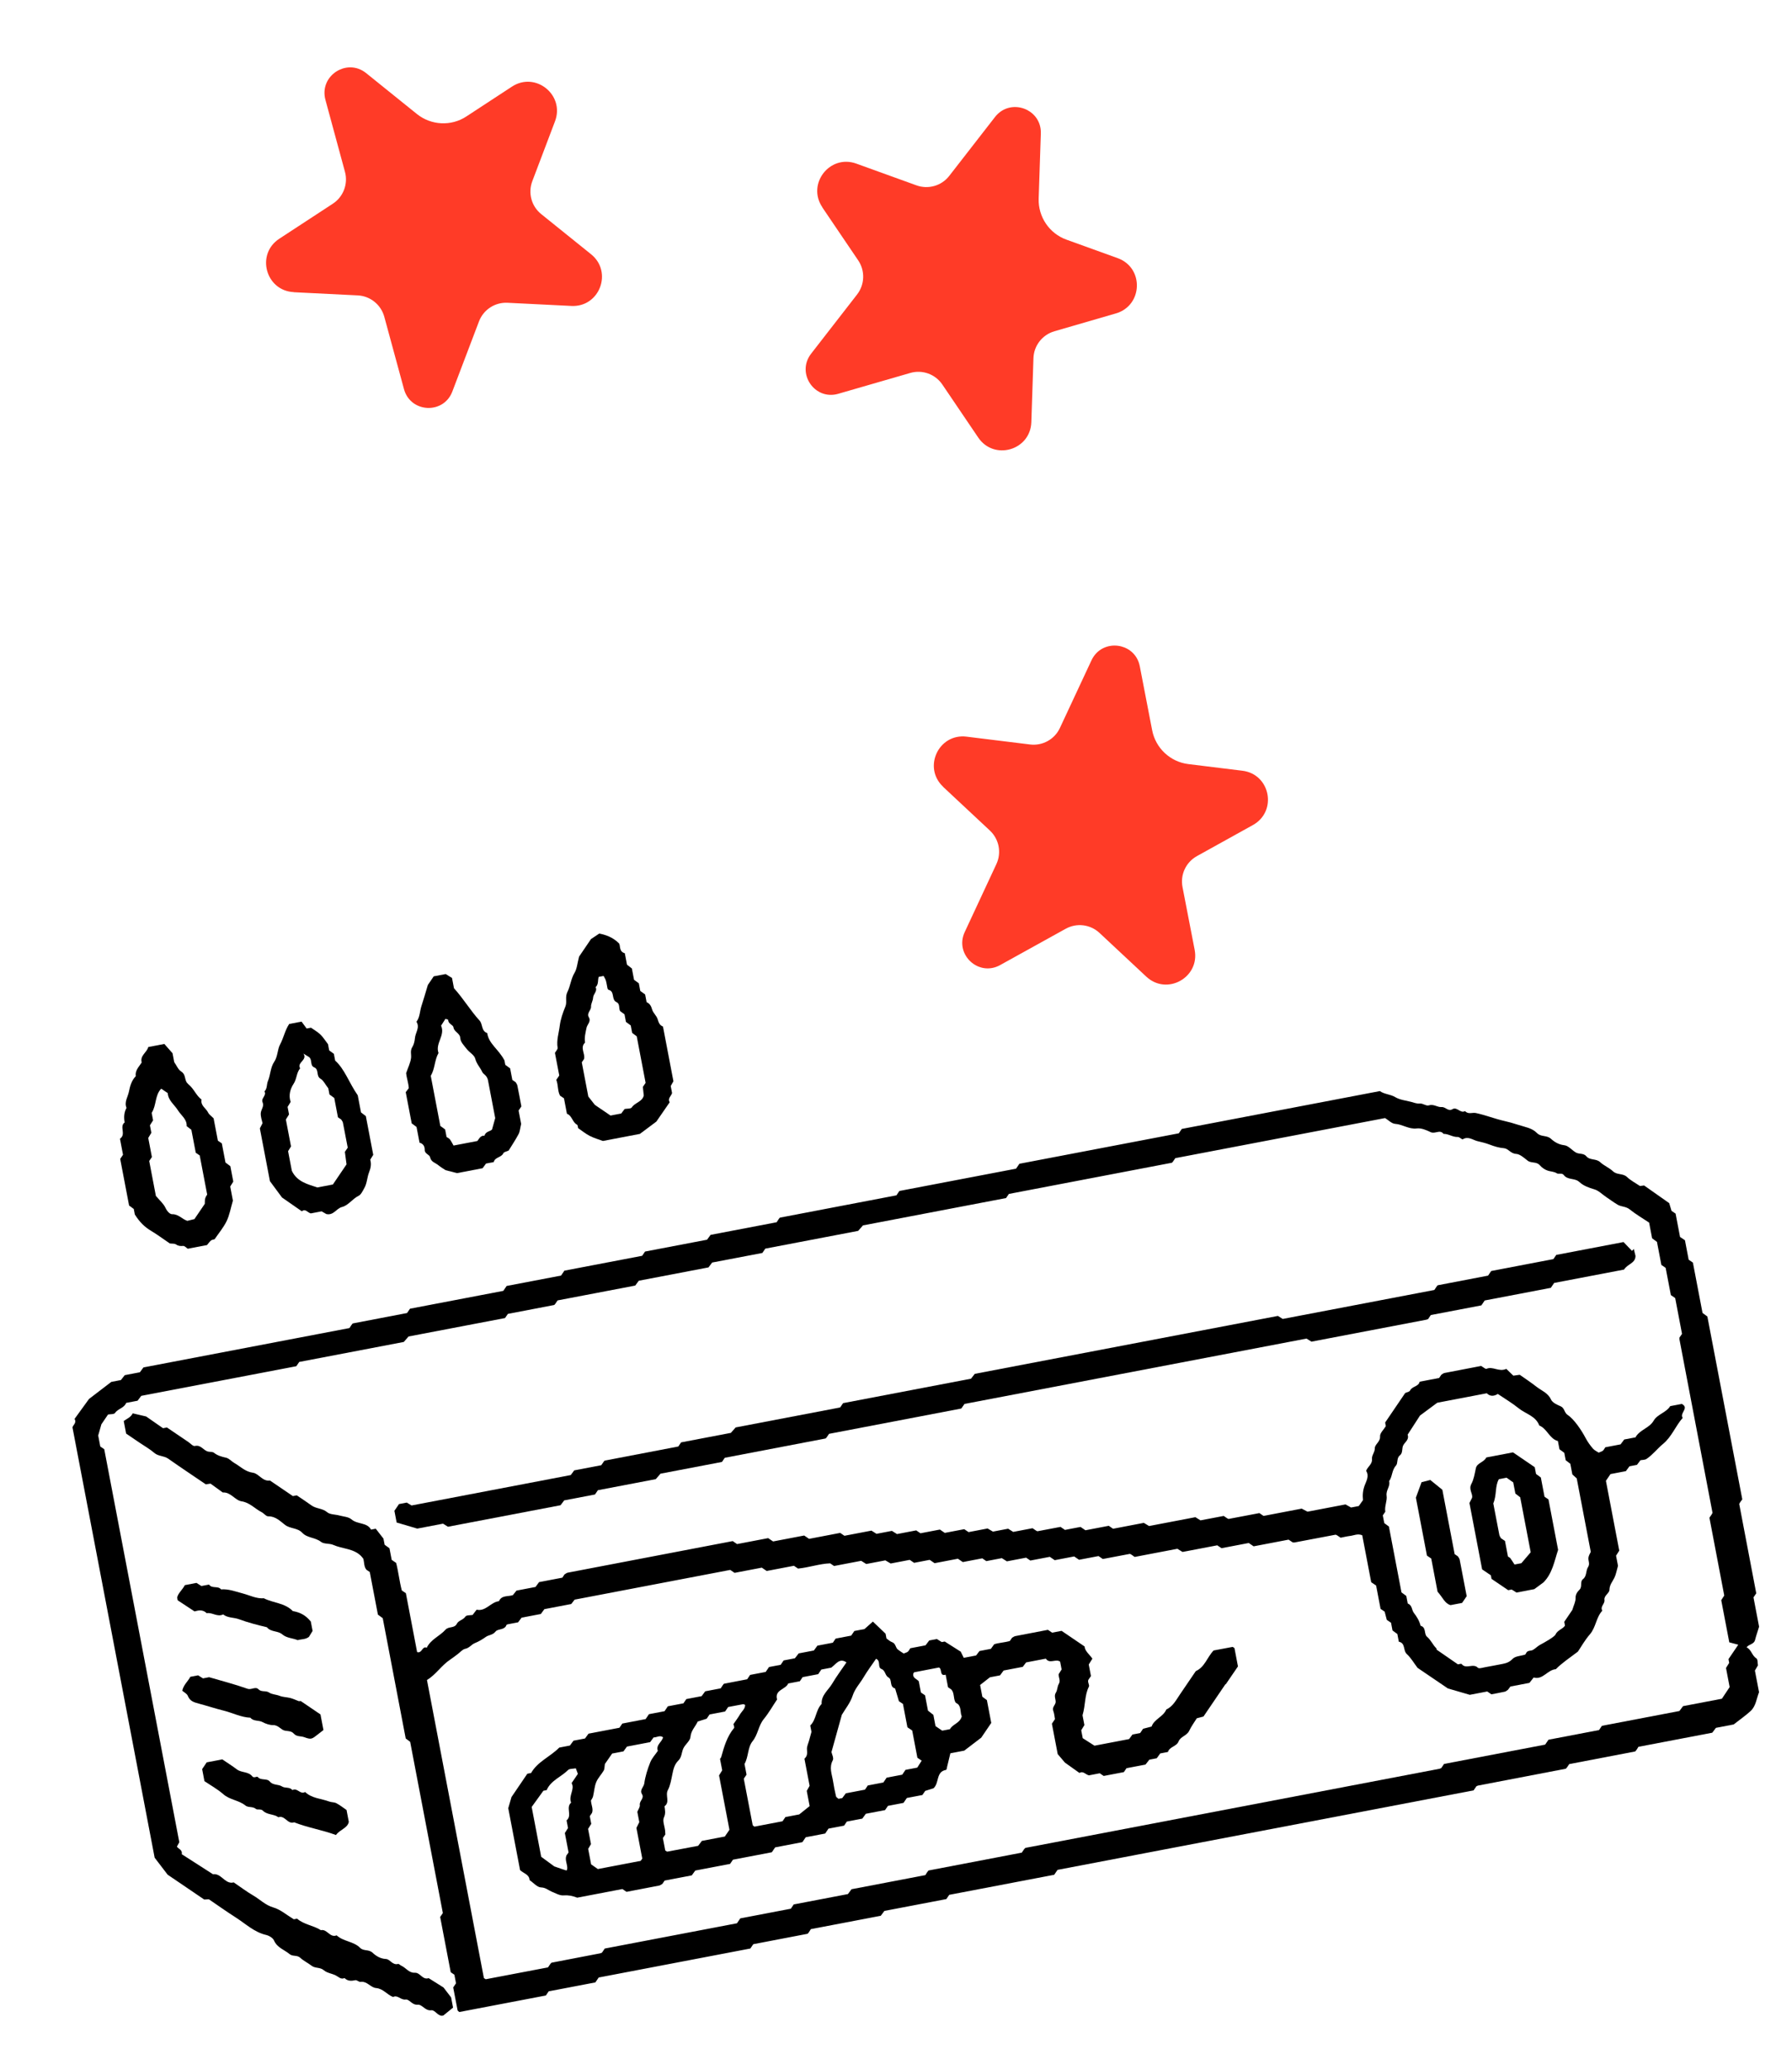
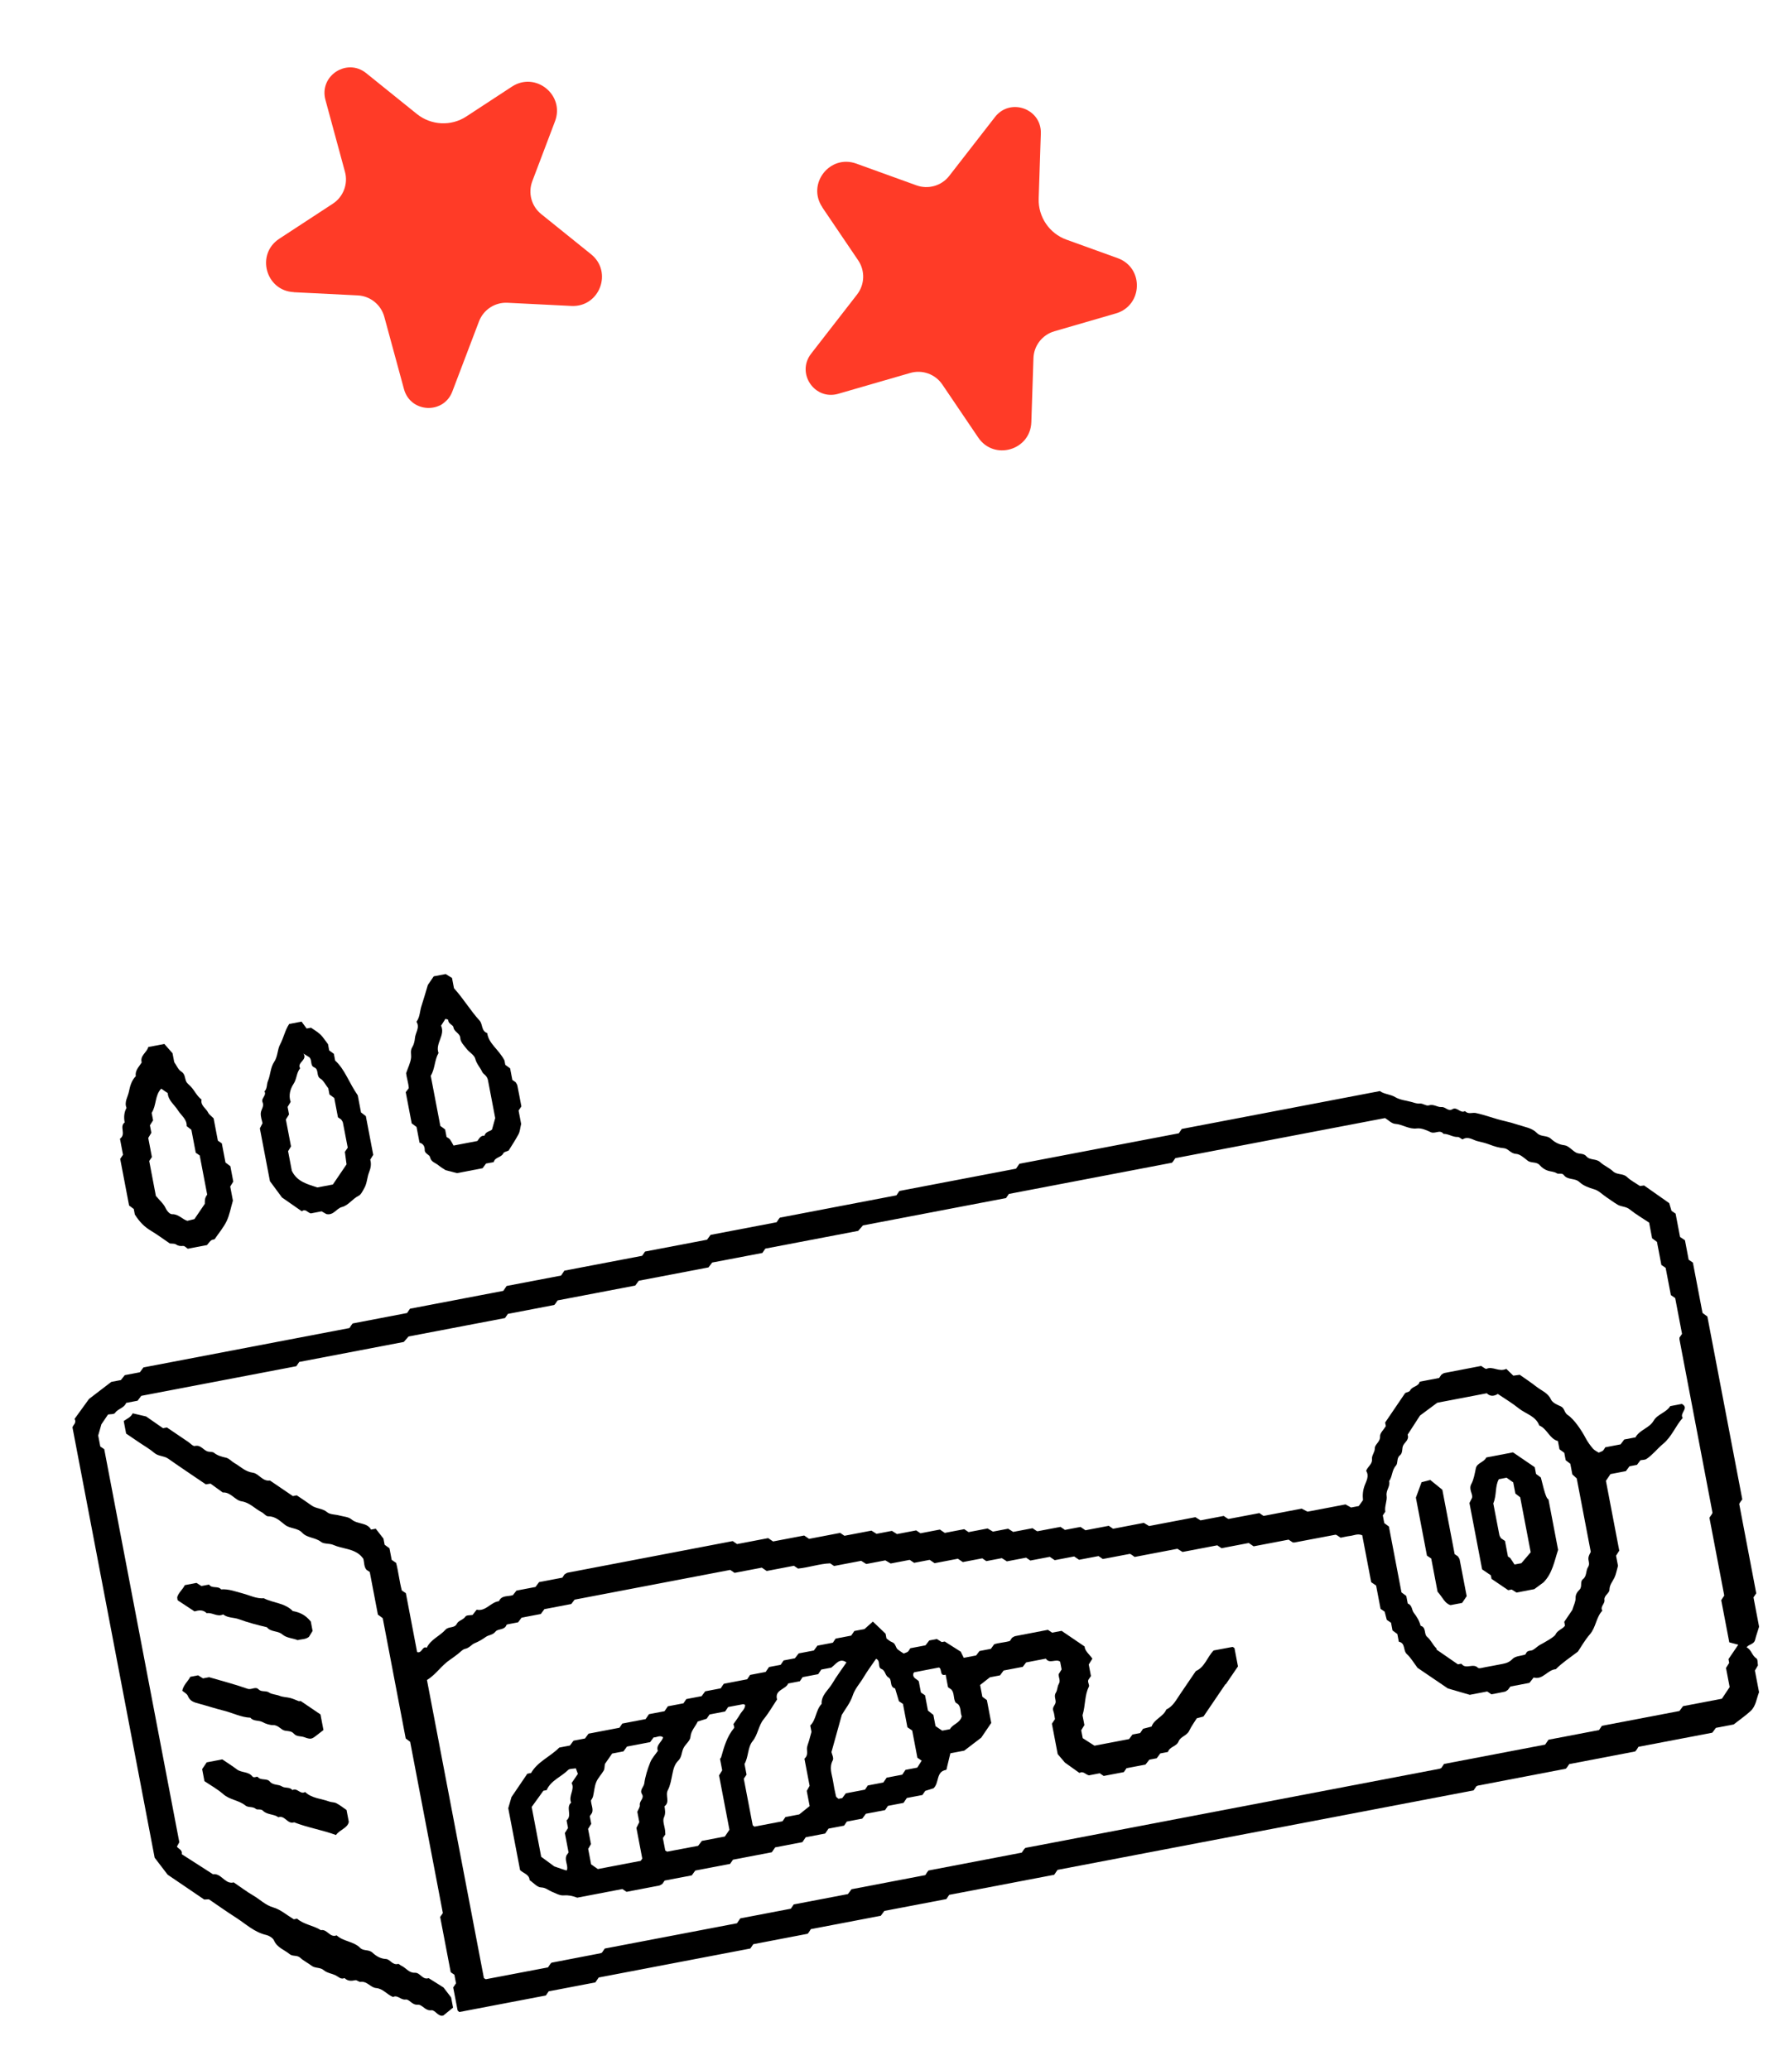
<svg xmlns="http://www.w3.org/2000/svg" width="181" height="209" viewBox="0 0 181 209" fill="none">
  <g clip-path="url(#clip0_215_14)">
    <g style="mix-blend-mode:multiply">
-       <path d="M58.397 113.925C58.362 113.8 58.361 113.607 58.284 113.567C57.806 113.318 57.789 112.656 57.262 112.461L56.964 110.903C56.846 110.823 56.737 110.749 56.565 110.632C56.306 110.155 56.393 109.539 56.188 109.041L56.488 108.6L56.051 106.315C56.155 106.131 56.346 105.948 56.322 105.803C56.191 105.039 56.449 104.306 56.537 103.576C56.615 102.937 56.848 102.26 57.11 101.625C57.297 101.169 57.05 100.679 57.318 100.149C57.615 99.562 57.661 98.845 58.033 98.229C58.277 97.824 58.307 97.292 58.491 96.592C58.799 96.138 59.25 95.475 59.692 94.824C59.955 94.65 60.211 94.48 60.528 94.266C61.163 94.393 61.869 94.609 62.528 95.262C62.682 95.495 62.504 96.092 63.108 96.254L63.329 97.411C63.492 97.537 63.647 97.657 63.822 97.792L64.041 98.934C64.206 99.052 64.363 99.169 64.525 99.288L64.672 100.06C64.834 100.179 64.995 100.294 65.161 100.416L65.309 101.192C65.637 101.341 65.772 101.589 65.868 101.94C65.966 102.279 66.307 102.551 66.416 102.892C66.522 103.218 66.597 103.515 66.964 103.657L68.019 109.182C67.954 109.297 67.858 109.465 67.746 109.662L67.882 110.374C67.779 110.697 67.412 110.92 67.639 111.305C67.186 111.957 66.734 112.614 66.294 113.254C65.789 113.632 65.293 114 64.631 114.496L60.893 115.21C60.488 115.057 60.005 114.923 59.564 114.697C59.151 114.487 58.786 114.184 58.403 113.921L58.397 113.925ZM60.472 98.637C60.358 98.958 60.481 99.395 60.159 99.676C60.368 100.1 59.918 100.369 59.904 100.751C59.891 101.05 59.685 101.349 59.697 101.639C59.717 102.033 59.22 102.3 59.477 102.726C59.728 103.142 59.303 103.443 59.237 103.803C59.141 104.296 59.004 104.768 59.094 105.273C58.546 105.795 59.139 106.39 58.988 106.938C58.914 107.047 58.84 107.157 58.763 107.27L59.422 110.722C59.698 111.078 59.852 111.272 60.084 111.567C60.504 111.853 61.046 112.221 61.667 112.643L62.746 112.437C62.842 112.309 62.959 112.155 63.09 111.98C63.327 111.935 63.721 111.973 63.816 111.819C64.138 111.323 64.873 111.267 65.023 110.617C64.989 110.309 64.955 109.997 64.931 109.753C65.056 109.569 65.13 109.459 65.21 109.342L64.312 104.642C64.176 104.54 64.019 104.424 63.852 104.299L63.707 103.541C63.546 103.422 63.385 103.306 63.223 103.187L63.077 102.422C62.911 102.3 62.754 102.184 62.626 102.088C62.481 101.768 62.636 101.355 62.263 101.185C61.719 100.938 62.126 100.1 61.464 99.945C61.418 99.936 61.373 99.853 61.359 99.801C61.302 99.541 61.274 99.276 61.2 99.024C61.148 98.851 61.042 98.696 60.966 98.546L60.465 98.641L60.472 98.637Z" fill="black" />
      <path d="M21.575 112.923L22.007 115.183L22.406 115.454L22.775 117.387C22.938 117.513 23.096 117.629 23.266 117.757L23.563 119.312C23.465 119.469 23.363 119.639 23.253 119.81L23.524 121.231C23.296 122.005 23.183 122.699 22.89 123.303C22.572 123.956 22.089 124.527 21.675 125.133C21.554 125.17 21.407 125.184 21.315 125.256C21.166 125.38 21.059 125.543 20.907 125.722L18.967 126.092C18.826 126.002 18.651 125.794 18.497 125.809C18.217 125.837 18 125.813 17.761 125.65C17.622 125.556 17.399 125.591 17.151 125.558C16.551 125.15 15.908 124.674 15.222 124.26C14.603 123.889 14.105 123.406 13.617 122.63L13.511 122.076C13.346 121.955 13.188 121.838 13.039 121.728L12.14 117.021C12.22 116.903 12.294 116.794 12.425 116.601L12.117 114.986C12.778 114.527 12.022 113.762 12.591 113.339C12.501 112.83 12.52 112.333 12.779 111.87C12.526 111.275 12.918 110.765 13.023 110.223C13.13 109.673 13.291 109.101 13.713 108.669C13.627 108.086 14.039 107.716 14.311 107.287C14.12 106.574 14.839 106.28 14.977 105.723L16.599 105.414C16.856 105.705 17.136 106.024 17.426 106.352L17.597 107.248C17.847 107.602 17.997 108.005 18.287 108.183C18.71 108.446 18.65 108.841 18.801 109.189C18.893 109.405 19.131 109.557 19.298 109.744C19.669 110.159 19.902 110.688 20.359 111.032C20.232 111.649 20.826 111.908 21.029 112.359C21.104 112.52 21.286 112.635 21.575 112.923ZM15.749 120.764C16.114 121.199 16.519 121.538 16.718 121.972C16.879 122.314 17.154 122.608 17.384 122.605C18.031 122.587 18.402 123.112 18.923 123.276C19.195 123.209 19.443 123.147 19.638 123.099C20.015 122.544 20.348 122.053 20.685 121.558C20.697 121.372 20.678 121.179 20.729 121.005C20.78 120.83 20.896 120.673 20.926 120.62L20.172 116.671C20.012 116.562 19.903 116.488 19.773 116.4L19.329 114.08C19.171 113.957 19.017 113.84 18.854 113.714C18.895 113.011 18.296 112.632 17.971 112.114C17.613 111.542 16.993 111.127 16.941 110.377C16.718 110.226 16.5 110.078 16.282 109.929C15.629 110.606 15.814 111.612 15.319 112.372L15.463 113.126C15.356 113.293 15.253 113.459 15.143 113.63L15.287 114.384C15.176 114.57 15.076 114.735 14.974 114.905L15.342 116.833C15.257 116.959 15.182 117.068 15.071 117.232L15.745 120.762L15.749 120.764Z" fill="black" />
      <path d="M49.081 117.503C48.962 117.665 48.847 117.826 48.745 117.962L46.16 118.456C45.695 118.336 45.395 118.258 45.004 118.158C44.815 118.03 44.523 117.862 44.267 117.652C43.977 117.411 43.542 117.337 43.444 116.862C43.378 116.557 42.894 116.525 42.899 116.115C42.904 115.759 42.748 115.475 42.376 115.385L42.072 113.795C41.907 113.673 41.748 113.554 41.583 113.432L40.981 110.283C41.052 110.193 41.13 110.087 41.288 109.881C41.266 109.381 41.063 108.817 41.02 108.364C41.22 107.782 41.457 107.32 41.517 106.833C41.564 106.466 41.397 106.111 41.654 105.714C41.795 105.497 41.889 105.107 41.908 104.844C41.944 104.285 42.439 103.759 42.064 103.173C42.424 102.702 42.394 102.108 42.571 101.578C42.784 100.934 42.966 100.282 43.215 99.459C43.335 99.283 43.56 98.951 43.808 98.586L45.017 98.355C45.167 98.447 45.386 98.584 45.656 98.752L45.853 99.785C46.827 100.863 47.517 102.047 48.441 103.055C48.773 103.419 48.598 104.11 49.211 104.315C49.364 105.404 50.348 105.925 50.952 107.074C50.94 107.01 50.989 107.268 51.037 107.522C51.203 107.643 51.36 107.759 51.526 107.881L51.749 109.048C51.863 109.125 51.972 109.2 52.085 109.277C52.143 109.386 52.232 109.49 52.254 109.606C52.401 110.32 52.531 111.037 52.662 111.721L52.379 112.137L52.638 113.491C52.532 113.931 52.515 114.263 52.375 114.524C52.066 115.106 51.699 115.651 51.375 116.177C51.161 116.28 50.901 116.315 50.842 116.447C50.639 116.895 49.987 116.829 49.873 117.341L49.093 117.49L49.081 117.503ZM43.507 108.624L44.475 113.691C44.637 113.81 44.798 113.925 44.959 114.044L45.106 114.809C45.227 114.892 45.366 114.946 45.439 115.045C45.583 115.241 45.691 115.465 45.811 115.672L48.216 115.213C48.398 114.977 48.535 114.644 48.94 114.676C49.045 114.232 49.547 114.242 49.697 114.052C49.814 113.632 49.897 113.338 50.019 112.902L49.277 109.02C49.126 108.515 48.824 108.507 48.697 108.221C48.495 107.777 48.133 107.433 48.003 106.903C47.91 106.533 47.419 106.276 47.153 105.936C46.891 105.598 46.513 105.225 46.496 104.851C46.471 104.297 45.865 104.226 45.798 103.724C45.767 103.481 45.251 103.386 45.268 102.977C45.27 102.948 45.088 102.913 44.99 102.881C44.84 103.11 44.7 103.331 44.551 103.567C44.996 104.539 43.936 105.359 44.293 106.328C43.884 107.039 43.941 107.909 43.512 108.63L43.507 108.624Z" fill="black" />
      <path d="M33.13 105.435L33.25 106.066C33.412 106.185 33.573 106.301 33.722 106.411L33.852 107.092C34.828 107.972 35.241 109.315 36.133 110.599L36.464 112.327C36.626 112.449 36.78 112.569 36.952 112.701L37.699 116.611C37.606 116.757 37.502 116.923 37.397 117.097C37.521 117.537 37.456 117.922 37.274 118.385C37.076 118.879 37.08 119.478 36.797 119.967C36.636 120.25 36.476 120.62 36.216 120.75C35.595 121.055 35.191 121.714 34.542 121.878C33.964 122.025 33.707 122.75 32.96 122.589C32.85 122.526 32.682 122.43 32.484 122.315L31.391 122.524C31.057 122.441 30.854 122.008 30.488 122.312C29.805 121.836 29.152 121.38 28.482 120.916C28.132 120.442 27.767 119.945 27.265 119.27L26.247 113.942C26.284 113.869 26.369 113.703 26.515 113.416C26.464 113.144 26.309 112.757 26.34 112.382C26.37 112.026 26.705 111.71 26.519 111.292C26.344 110.894 26.954 110.624 26.713 110.206C27.012 109.911 26.917 109.491 27.064 109.152C27.331 108.524 27.305 107.794 27.696 107.219C28.064 106.677 28.012 105.985 28.287 105.472C28.651 104.796 28.788 104.021 29.21 103.396L30.458 103.157C30.616 103.375 30.794 103.616 30.971 103.856L31.412 103.772C31.716 103.987 32.068 104.183 32.354 104.454C32.621 104.706 32.815 105.031 33.125 105.429L33.13 105.435ZM34.136 112.826L33.762 110.869C33.6 110.75 33.443 110.634 33.278 110.516L33.159 109.892C32.84 109.485 32.671 109.097 32.371 108.924C31.897 108.645 32.251 107.989 31.739 107.78C31.283 107.59 31.572 107.037 31.223 106.742C31.057 106.639 30.851 106.514 30.643 106.385C31.103 107.032 29.943 107.294 30.317 107.873C29.932 108.323 29.988 108.941 29.649 109.448C29.331 109.925 29.12 110.598 29.357 111.265C29.259 111.422 29.156 111.588 29.048 111.77L29.193 112.531C29.088 112.705 28.981 112.872 28.874 113.042L29.394 115.76C29.285 115.938 29.182 116.108 29.098 116.241L29.477 118.222C30.008 119.341 31.096 119.583 32.056 119.904L33.622 119.605C34.095 118.908 34.543 118.248 35.002 117.572C34.945 117.137 34.886 116.696 34.834 116.311C34.957 116.13 35.031 116.021 35.123 115.887C34.964 115.058 34.806 114.211 34.637 113.366C34.615 113.25 34.523 113.151 34.462 113.042C34.353 112.967 34.244 112.893 34.13 112.816L34.136 112.826Z" fill="black" />
      <path d="M165.214 145.093C165.651 144.358 166.59 144.205 167.024 143.457C167.409 142.791 168.292 142.648 168.699 141.985L169.873 141.761C170.663 142.188 169.607 142.685 169.96 143.173C169.231 143.989 168.861 145.072 167.964 145.81C167.389 146.281 166.93 146.903 166.3 147.319C166.145 147.422 165.915 147.404 165.696 147.445C165.588 147.59 165.468 147.745 165.34 147.915L164.582 148.06C164.46 148.226 164.344 148.383 164.222 148.549L162.667 148.846C162.513 149.073 162.362 149.296 162.205 149.526L163.552 156.575C163.442 156.749 163.339 156.915 163.229 157.086L163.424 158.108C163.284 158.596 163.225 158.976 163.065 159.306C162.874 159.705 162.569 160.019 162.561 160.532C162.555 160.884 161.992 161.112 162.057 161.549C162.12 161.957 161.589 162.216 161.841 162.639C161.207 163.319 161.201 164.318 160.584 165.028C160.063 165.629 159.672 166.339 159.375 166.772C158.48 167.447 157.76 167.925 157.145 168.547C156.291 168.611 155.83 169.661 154.907 169.384C154.737 169.603 154.617 169.757 154.481 169.929L152.56 170.296C152.472 170.412 152.393 170.514 152.312 170.625C152.211 170.688 152.117 170.79 152.005 170.815C151.549 170.917 151.089 170.997 150.638 171.084C150.525 171.007 150.411 170.93 150.218 170.798L148.455 171.135C147.596 170.886 147.004 170.711 146.242 170.491C145.289 169.847 144.188 169.096 143.18 168.412C142.78 167.885 142.498 167.383 142.095 167.018C141.698 166.659 141.982 165.907 141.287 165.773L141.138 164.994C140.973 164.872 140.815 164.756 140.65 164.637C140.602 164.383 140.552 164.123 140.501 163.858C140.392 163.784 140.279 163.71 140.073 163.567C140.016 163.348 139.936 163.042 139.855 162.735C139.746 162.661 139.637 162.587 139.444 162.456L138.994 160.1C138.801 159.969 138.692 159.895 138.498 159.764L137.592 155.022C137.117 154.831 136.746 155.048 136.367 155.091C136.038 155.132 135.717 155.212 135.407 155.271C135.277 155.183 135.168 155.108 135.059 155.034C135 155.013 134.938 154.959 134.885 154.969C133.509 155.224 132.134 155.491 130.759 155.75C130.699 155.761 130.634 155.748 130.571 155.745C130.462 155.671 130.349 155.598 130.156 155.466L126.623 156.141C126.43 156.01 126.321 155.936 126.128 155.805L123.378 156.33C123.184 156.199 123.075 156.125 122.949 156.039L119.441 156.709C119.267 156.6 119.101 156.497 118.923 156.388L114.604 157.213C114.501 157.138 114.395 157.059 114.341 157.022C114.226 156.96 114.163 156.896 114.113 156.905C113.199 157.072 112.286 157.25 111.391 157.421C111.256 157.33 111.147 157.256 110.954 157.125L108.99 157.5C108.797 157.369 108.688 157.295 108.495 157.163L106.531 157.539C106.337 157.407 106.228 157.333 106.035 157.202L104.071 157.577C103.878 157.446 103.769 157.372 103.643 157.286L101.7 157.657C101.526 157.548 101.36 157.445 101.189 157.335L99.623 157.634C99.514 157.56 99.404 157.482 99.215 157.354L97.248 157.73C97.055 157.598 96.946 157.524 96.752 157.393L94.397 157.843C94.204 157.712 94.095 157.638 93.902 157.506L92.329 157.807C92.136 157.676 92.027 157.601 91.888 157.507L89.963 157.875C89.782 157.771 89.617 157.671 89.424 157.558L87.495 157.926C87.32 157.817 87.155 157.714 86.984 157.604L84.244 158.127C84.131 158.05 84.022 157.976 83.849 157.859C82.782 157.895 81.712 158.282 80.603 158.388C80.494 158.314 80.384 158.236 80.191 158.105L77.44 158.63C77.247 158.499 77.138 158.425 76.945 158.294L74.195 158.819C74.001 158.688 73.892 158.614 73.758 158.522L58.039 161.525C57.952 161.641 57.832 161.795 57.7 161.966L54.985 162.485C54.863 162.651 54.747 162.808 54.625 162.974L52.682 163.345C52.557 163.512 52.441 163.669 52.33 163.815L51.332 164.005C51.274 164.027 51.173 164.036 51.159 164.075C50.972 164.629 50.303 164.432 50.058 164.742C49.771 165.111 49.366 165.079 49.077 165.284C48.71 165.544 48.362 165.753 47.938 165.925C47.63 166.05 47.405 166.407 46.986 166.491C46.712 166.547 46.485 166.832 46.239 167.017C45.993 167.2 45.752 167.396 45.492 167.566C44.586 168.159 44.023 169.111 43.125 169.637L48.875 199.734C48.974 199.792 49.034 199.861 49.084 199.851C51.179 199.458 53.27 199.055 55.35 198.658C55.436 198.532 55.51 198.423 55.587 198.309C55.633 198.264 55.671 198.195 55.723 198.181C57.358 197.865 58.994 197.552 60.63 197.236C60.69 197.225 60.745 197.189 60.803 197.167C60.877 197.057 60.955 196.948 61.082 196.755L74.435 194.204C74.566 194.011 74.64 193.902 74.772 193.709L79.877 192.733L80.171 192.301L85.643 191.255C85.765 191.09 85.884 190.931 86.006 190.766L93.467 189.34C93.531 189.233 93.601 189.121 93.617 189.092C93.721 188.967 93.755 188.88 93.801 188.871C96.938 188.264 100.08 187.668 103.204 187.071L103.444 186.718C103.491 186.676 103.529 186.61 103.581 186.593C103.708 186.554 103.841 186.54 103.971 186.515C117.782 183.877 131.593 181.238 145.404 178.6C145.464 178.588 145.519 178.552 145.577 178.526C145.651 178.417 145.724 178.305 145.856 178.115L156.067 176.164C156.198 175.971 156.273 175.862 156.404 175.669L161.509 174.693C161.64 174.5 161.715 174.391 161.8 174.265L169.631 172.769C169.753 172.603 169.869 172.446 169.994 172.279L173.919 171.53C174.174 171.145 174.433 170.759 174.703 170.353L174.334 168.424C174.443 168.25 174.546 168.08 174.656 167.91L174.584 167.532C174.886 167.087 175.186 166.646 175.574 166.075C175.193 165.976 174.812 165.877 174.666 165.836L173.853 161.58C173.92 161.475 173.99 161.363 174.061 161.255C174.094 161.197 174.163 161.137 174.153 161.087C173.66 158.47 173.157 155.854 172.66 153.252C172.746 153.126 172.82 153.017 172.897 152.904C172.922 152.844 172.976 152.783 172.966 152.73C171.857 146.904 170.744 141.079 169.634 135.25C169.622 135.191 169.636 135.126 169.635 135.064C169.709 134.955 169.782 134.842 169.892 134.686L169.201 131.072C169.067 130.981 168.953 130.904 168.764 130.772L168.238 128.022C168.045 127.89 167.936 127.816 167.806 127.728L167.361 125.401C167.195 125.279 167.037 125.159 166.871 125.037L166.569 123.454C165.919 123.019 165.225 122.615 164.603 122.116C164.223 121.808 163.751 121.866 163.375 121.638C162.974 121.396 162.6 121.117 162.214 120.858C161.828 120.596 161.475 120.225 161.049 120.098C160.48 119.932 159.939 119.74 159.517 119.349C159.064 118.927 158.345 119.182 157.951 118.65C157.773 118.407 157.424 118.59 157.245 118.475C156.95 118.29 156.643 118.308 156.351 118.214C156.048 118.119 155.741 117.907 155.529 117.662C155.187 117.267 154.662 117.484 154.292 117.193C153.936 116.914 153.527 116.535 153.124 116.514C152.581 116.482 152.339 115.977 151.919 115.943C151.411 115.902 150.93 115.756 150.488 115.585C150.077 115.426 149.633 115.32 149.235 115.228C148.777 115.122 148.305 114.701 147.752 115.037C147.667 115.089 147.418 114.801 147.251 114.807C146.733 114.833 146.308 114.483 145.802 114.492C145.436 114.013 144.943 114.532 144.512 114.322C144.073 114.109 143.549 113.888 143.099 113.945C142.292 114.044 141.671 113.53 140.916 113.481C140.569 113.46 140.242 113.105 139.898 112.897L118.711 116.945C118.634 117.058 118.56 117.167 118.483 117.28C118.44 117.325 118.4 117.402 118.351 117.412C112.858 118.465 107.365 119.514 101.9 120.558C101.8 120.705 101.726 120.814 101.617 120.974L87.161 123.736C87.02 123.898 86.895 124.042 86.678 124.288L77.3 126.08C77.168 126.273 77.094 126.382 77.003 126.517L71.933 127.485C71.807 127.652 71.687 127.806 71.559 127.977L64.521 129.322C64.399 129.487 64.28 129.646 64.161 129.811L56.32 131.309L56.092 131.645C56.049 131.689 56.009 131.766 55.96 131.776C54.395 132.082 52.826 132.378 51.295 132.671C51.193 132.822 51.119 132.931 51.01 133.091L41.265 134.952C41.124 135.114 40.998 135.259 40.785 135.504L30.225 137.522L29.931 137.954L14.266 140.947C14.141 141.114 14.024 141.267 13.896 141.438L12.743 141.658C12.544 142.186 11.917 142.233 11.621 142.673C11.518 142.824 11.131 142.788 10.913 142.83C10.659 143.204 10.434 143.536 10.24 143.821C10.123 144.227 10.02 144.587 9.918 144.95L10.13 146.061L10.529 146.332L18.111 186.019C18.059 186.113 17.967 186.28 17.87 186.46C18.005 186.708 18.45 186.762 18.357 187.229C19.398 187.896 20.452 188.576 21.509 189.251C22.319 189.144 22.643 190.113 23.406 190.109C23.471 190.108 23.536 190.084 23.603 190.072C24.267 190.522 24.904 191.007 25.595 191.409C26.265 191.8 26.798 192.37 27.603 192.604C28.334 192.815 28.963 193.375 29.677 193.801L30.008 193.738C30.706 194.35 31.662 194.416 32.413 194.901C33.047 194.758 33.322 195.703 34.003 195.423C34.684 196.057 35.722 196.019 36.384 196.693C36.715 197.028 37.245 196.821 37.618 197.166C37.983 197.506 38.404 197.78 38.987 197.811C39.397 197.832 39.646 198.464 40.205 198.31C40.291 198.286 40.419 198.437 40.539 198.491C41.006 198.697 41.301 199.229 41.902 199.199C42.444 199.168 42.676 199.957 43.296 199.744C43.853 200.094 44.414 200.447 44.795 200.685C45.107 201.093 45.297 201.339 45.565 201.689L45.761 202.719C45.432 202.986 45.097 203.259 44.755 203.536C44.225 203.63 43.951 202.941 43.572 202.987C42.927 203.07 42.667 202.382 42.175 202.425C41.61 202.47 41.345 201.849 40.971 201.902C40.469 201.972 40.163 201.402 39.702 201.647C39.091 201.413 38.708 200.807 37.987 200.743C37.422 200.694 37.078 200.022 36.414 200.123C36.254 200.146 36.046 199.919 35.895 199.951C35.485 200.041 35.118 200.053 34.802 199.736C34.425 199.907 34.2 199.61 33.913 199.468C33.522 199.276 33.03 199.223 32.715 198.951C32.333 198.618 31.84 198.775 31.472 198.49C31.103 198.206 30.666 198.001 30.328 197.689C30.008 197.389 29.568 197.575 29.265 197.326C28.726 196.877 27.994 196.677 27.673 195.935C27.561 195.678 27.171 195.449 26.868 195.379C25.675 195.099 24.817 194.262 23.838 193.634C22.889 193.029 21.971 192.375 21.098 191.782C20.884 191.793 20.754 191.8 20.627 191.806C19.359 190.945 18.091 190.083 16.932 189.296C16.479 188.706 16.104 188.215 15.621 187.584L7.321 144.134C7.366 143.892 7.771 143.679 7.53 143.276C7.989 142.64 8.458 141.994 8.99 141.261C9.628 140.773 10.361 140.209 11.245 139.536L12.211 139.352C12.34 139.188 12.461 139.037 12.602 138.857L14.129 138.565C14.251 138.399 14.367 138.242 14.489 138.076L35.302 134.1C35.369 133.992 35.439 133.88 35.476 133.825C35.563 133.725 35.595 133.642 35.644 133.632C37.472 133.276 39.303 132.93 41.115 132.583C41.207 132.449 41.281 132.34 41.412 132.147L50.837 130.346C50.968 130.153 51.042 130.044 51.173 129.851L56.67 128.801C56.801 128.607 56.876 128.498 57.007 128.305L64.862 126.804C64.994 126.611 65.068 126.502 65.153 126.376L71.415 125.18C71.537 125.014 71.653 124.856 71.772 124.691L78.443 123.417C78.517 123.308 78.59 123.195 78.65 123.103C78.706 123.038 78.742 122.958 78.792 122.948C82.715 122.195 86.64 121.445 90.543 120.7C90.637 120.561 90.711 120.452 90.842 120.259L102.626 118.007C102.757 117.814 102.831 117.705 102.962 117.512L119.065 114.436C119.196 114.242 119.271 114.133 119.365 113.995L139.374 110.172C139.817 110.5 140.42 110.48 140.928 110.785C141.381 111.057 141.975 111.122 142.512 111.257C142.819 111.334 143.082 111.463 143.426 111.43C143.714 111.404 144.062 111.699 144.31 111.616C144.808 111.451 145.182 111.822 145.603 111.785C146.009 111.751 146.268 112.265 146.697 112.004C147.172 111.716 147.498 112.465 147.976 112.194C148.297 112.553 148.715 112.313 149.066 112.388C150.029 112.591 150.952 112.963 151.918 113.184C152.395 113.291 152.878 113.425 153.346 113.58C154.003 113.802 154.738 113.885 155.241 114.41C155.638 114.824 156.232 114.604 156.648 114.985C157.015 115.321 157.44 115.576 158.012 115.642C158.424 115.691 158.774 116.147 159.18 116.38C159.504 116.563 159.947 116.416 160.232 116.76C160.588 117.185 161.215 116.967 161.624 117.349C162.01 117.707 162.539 117.913 162.923 118.274C163.333 118.664 163.922 118.456 164.333 118.846C164.713 119.208 165.203 119.458 165.643 119.757C165.772 119.74 165.904 119.722 166.061 119.703C166.858 120.263 167.673 120.835 168.598 121.488C168.649 121.661 168.74 121.961 168.831 122.266C168.94 122.34 169.053 122.413 169.242 122.545L169.692 124.901C169.885 125.032 169.995 125.106 170.188 125.237L170.563 127.201C170.756 127.332 170.865 127.406 170.991 127.492L171.962 132.573C172.128 132.695 172.285 132.811 172.452 132.936L175.979 151.398C175.906 151.496 175.828 151.602 175.793 151.649C175.728 151.767 175.663 151.831 175.672 151.88C176.24 154.889 176.818 157.896 177.389 160.886C177.298 161.02 177.224 161.129 177.11 161.297L177.675 164.256C177.518 164.772 177.373 165.183 177.267 165.602C177.152 166.055 176.632 166.012 176.414 166.342C176.899 166.567 176.946 167.172 177.401 167.454C177.555 167.549 177.517 167.944 177.559 168.163C177.437 168.369 177.338 168.537 177.253 168.685L177.671 170.871C177.413 171.513 177.36 172.268 176.826 172.765C176.329 173.225 175.761 173.615 175.106 174.128L173.315 174.47C173.193 174.636 173.073 174.794 172.948 174.96L165.487 176.386C165.424 176.493 165.354 176.605 165.34 176.629C165.233 176.759 165.199 176.846 165.153 176.855C162.929 177.287 160.707 177.708 158.5 178.13C158.412 178.26 158.338 178.369 158.263 178.478C158.217 178.52 158.179 178.593 158.126 178.603C155.183 179.169 152.235 179.732 149.292 180.298C149.232 180.31 149.177 180.346 149.12 180.371C149.045 180.48 148.972 180.593 148.84 180.783L106.815 188.811C106.684 189.005 106.609 189.114 106.478 189.307L95.876 191.332C95.745 191.526 95.671 191.635 95.585 191.761L89.326 192.956C89.205 193.122 89.088 193.28 88.963 193.446L81.897 194.796C81.83 194.904 81.76 195.016 81.727 195.07C81.641 195.174 81.605 195.257 81.556 195.267C79.727 195.623 77.897 195.969 76.085 196.316C75.993 196.45 75.919 196.559 75.788 196.752L60.471 199.679L60.135 200.174L55.421 201.075C55.289 201.268 55.215 201.377 55.135 201.495L46.391 203.165C46.306 203.083 46.23 203.046 46.219 202.993C46.063 202.212 45.918 201.432 45.775 200.684C45.875 200.537 45.952 200.424 46.06 200.264L45.894 199.397C45.768 199.312 45.655 199.235 45.525 199.146L44.459 193.568C44.568 193.409 44.642 193.299 44.73 193.169L41.428 175.882C41.304 175.788 41.15 175.672 40.979 175.543L38.659 163.397C38.493 163.275 38.335 163.159 38.17 163.037L37.348 158.735C37.23 158.656 37.121 158.581 37.012 158.507C36.745 158.182 36.804 157.761 36.693 157.391C36.616 157.296 36.545 157.193 36.455 157.104C35.682 156.346 34.582 156.406 33.663 155.997C33.28 155.825 32.726 155.931 32.425 155.692C31.843 155.23 31.029 155.309 30.532 154.775C30.053 154.26 29.324 154.381 28.794 153.978C28.297 153.598 27.832 153.098 27.09 153.112C26.871 153.117 26.663 152.81 26.424 152.691C25.74 152.343 25.246 151.728 24.387 151.593C23.735 151.49 23.308 150.648 22.5 150.703C22.067 150.391 21.639 150.082 21.266 149.81C21.045 149.841 20.913 149.859 20.785 149.88C19.517 149.018 18.241 148.169 16.986 147.287C16.556 146.985 16.001 147.066 15.586 146.707C15.135 146.318 14.603 146.021 14.107 145.684C13.667 145.385 13.226 145.085 12.739 144.755L12.497 143.489C12.82 143.251 13.199 143.128 13.405 142.712C13.81 142.807 14.231 142.905 14.763 143.03C15.269 143.383 15.867 143.799 16.465 144.214L16.86 144.139C17.582 144.63 18.301 145.117 19.018 145.601C19.236 145.75 19.499 146.051 19.677 146.009C20.323 145.849 20.567 146.519 21.081 146.585C21.264 146.609 21.488 146.595 21.618 146.698C21.984 146.99 22.395 147.094 22.842 147.195C23.144 147.265 23.388 147.566 23.675 147.73C24.286 148.078 24.763 148.604 25.547 148.71C26.143 148.79 26.509 149.612 27.269 149.496C28.041 150.021 28.81 150.543 29.582 151.068L29.974 150.993C30.469 151.33 30.978 151.656 31.462 152.01C31.933 152.355 32.56 152.286 33.039 152.692C33.332 152.943 33.856 152.912 34.273 153.026C34.689 153.14 35.201 153.159 35.498 153.417C36.116 153.949 37.077 153.704 37.476 154.453L37.952 154.362C38.185 154.661 38.416 154.953 38.731 155.361L38.85 155.982C39.016 156.103 39.173 156.22 39.338 156.338C39.412 156.722 39.487 157.117 39.562 157.508C39.671 157.583 39.785 157.66 40.011 157.814C40.236 158.662 40.336 159.645 40.583 160.595C40.692 160.669 40.801 160.743 40.995 160.875L42.13 166.819C42.651 166.979 42.628 166.172 43.103 166.381C43.507 165.533 44.414 165.213 44.995 164.562C45.327 164.191 45.9 164.458 46.156 163.942C46.311 163.627 46.784 163.577 47.014 163.229C47.116 163.075 47.507 163.113 47.733 163.07C47.873 162.886 47.993 162.732 48.143 162.539C49.067 162.746 49.557 161.775 50.398 161.68C50.67 161.055 51.297 161.238 51.805 161.068C51.905 160.939 52.026 160.788 52.167 160.611L54.089 160.244C54.211 160.078 54.327 159.921 54.449 159.755L56.8 159.306C56.871 159.197 56.945 159.085 57.016 158.98C57.131 158.914 57.231 158.822 57.347 158.8C62.906 157.73 68.467 156.672 74.006 155.613C74.141 155.705 74.254 155.782 74.447 155.913L77.589 155.313C77.782 155.444 77.891 155.518 78.084 155.649L81.226 155.049C81.419 155.18 81.528 155.254 81.721 155.386L84.863 154.785L85.291 155.076L88.02 154.555C88.195 154.664 88.361 154.768 88.531 154.878L90.086 154.581C90.261 154.69 90.427 154.793 90.601 154.903L92.54 154.532C92.666 154.618 92.775 154.692 92.969 154.823L94.933 154.448C95.126 154.579 95.235 154.653 95.428 154.784L97.392 154.409L97.829 154.706L99.754 154.338C99.932 154.447 100.1 154.542 100.29 154.656L101.827 154.362C102.001 154.472 102.167 154.575 102.338 154.685L104.292 154.312C104.405 154.389 104.514 154.463 104.627 154.54C104.684 154.566 104.746 154.627 104.799 154.617C105.583 154.474 106.362 154.322 107.117 154.178C107.259 154.275 107.373 154.352 107.566 154.483L109.138 154.183C109.332 154.314 109.441 154.388 109.634 154.519L111.989 154.069C112.182 154.2 112.292 154.275 112.426 154.366L115.532 153.772C115.71 153.881 115.879 153.98 116.061 154.092L120.74 153.198C120.914 153.307 121.084 153.41 121.255 153.52L123.599 153.072C123.717 153.152 123.826 153.226 123.935 153.3C123.991 153.326 124.057 153.383 124.106 153.373C125.151 153.181 126.194 152.978 127.203 152.785C127.354 152.888 127.463 152.962 127.623 153.071L131.477 152.334C131.667 152.433 131.838 152.521 132.065 152.642L135.905 151.909C136.089 152.012 136.257 152.108 136.462 152.222L137.241 152.074C137.365 151.9 137.518 151.688 137.668 151.477C137.615 150.968 137.652 150.493 137.838 149.993C138.004 149.545 138.318 149.047 137.988 148.521C138.129 148.092 138.631 147.854 138.577 147.32C138.541 146.943 138.864 146.662 138.861 146.242C138.857 145.837 139.428 145.597 139.393 145.029C139.372 144.708 139.762 144.36 139.976 144.005L139.906 143.641C140.582 142.646 141.258 141.651 141.931 140.66C142.099 140.58 142.358 140.542 142.421 140.413C142.629 139.967 143.273 140.031 143.394 139.518C144.05 139.393 144.702 139.268 145.358 139.143C145.432 139.033 145.506 138.921 145.584 138.811C145.692 138.75 145.792 138.658 145.908 138.636C147.148 138.391 148.39 138.158 149.603 137.926C149.687 137.983 149.738 138.024 149.799 138.057C149.91 138.12 150.063 138.251 150.134 138.219C150.779 137.924 151.381 138.569 152.144 138.223C152.373 138.446 152.66 138.72 152.853 138.909C153.148 138.868 153.28 138.85 153.501 138.819C154.042 139.201 154.652 139.604 155.228 140.053C155.729 140.439 156.358 140.652 156.662 141.325C156.805 141.634 157.266 141.845 157.628 141.999C158.042 142.176 157.985 142.644 158.344 142.878C158.996 143.306 159.744 144.427 160.156 145.211C160.357 145.589 160.611 145.946 160.893 146.272C161.052 146.458 161.307 146.566 161.475 146.68C161.677 146.59 161.81 146.561 161.901 146.482C161.998 146.397 162.057 146.266 162.143 146.14L163.687 145.845C163.809 145.679 163.929 145.521 164.054 145.354L165.221 145.131L165.214 145.093ZM140.285 154.138L141.557 160.795C141.719 160.914 141.879 161.029 142.041 161.148L142.189 161.92C142.65 162.081 142.584 162.576 142.797 162.849C143.117 163.26 143.363 163.67 143.487 164.165C144.083 164.318 143.803 164.996 144.138 165.276C144.533 165.602 144.713 166.087 145.072 166.435C145.112 166.471 145.1 166.561 145.102 166.572C145.843 167.084 146.55 167.571 147.257 168.06C147.386 168.043 147.591 167.971 147.63 168.022C148.069 168.596 148.788 167.907 149.274 168.402C149.387 168.516 149.769 168.388 150.02 168.344C150.61 168.242 151.194 168.12 151.783 168.011C152.167 167.937 152.475 167.824 152.786 167.501C153.057 167.219 153.612 167.215 154.038 167.075C154.086 167.059 154.122 166.975 154.15 166.915C154.291 166.618 154.615 166.724 154.829 166.603C155.096 166.453 155.31 166.211 155.579 166.072C155.974 165.865 157.004 165.285 157.109 165.053C157.309 164.605 157.811 164.517 158.071 164.156C158.046 164.026 158.021 163.895 157.996 163.765C158.296 163.324 158.595 162.883 158.812 162.564C158.957 162.079 159.151 161.72 159.14 161.372C159.127 160.98 159.331 160.729 159.539 160.517C159.855 160.201 159.542 159.727 159.898 159.447C160.289 159.142 160.16 158.601 160.398 158.241C160.622 157.902 160.405 157.607 160.438 157.301C160.462 157.063 160.616 156.839 160.675 156.704L159.257 149.282C159.049 149.092 158.911 148.964 158.814 148.877L158.609 147.805C158.468 147.697 158.314 147.58 158.143 147.448L157.999 146.697C157.833 146.576 157.676 146.459 157.514 146.34L157.355 145.508C156.502 145.288 156.283 144.273 155.473 143.938C155.114 142.976 154.107 142.774 153.407 142.213C152.746 141.678 152.005 141.242 151.287 140.755C150.852 141.02 150.482 140.996 150.174 140.686L145.17 141.642C144.527 142.119 144.082 142.449 143.426 142.936C143.11 143.424 142.645 144.145 142.176 144.867C142.35 145.338 141.948 145.587 141.753 145.905C141.553 146.236 141.738 146.69 141.388 146.962C141.042 147.233 141.224 147.746 140.994 147.995C140.57 148.456 140.648 149.095 140.306 149.562C140.449 150.079 139.971 150.467 140.054 151.032C140.13 151.547 139.821 152.111 139.923 152.643L139.669 153.017L139.818 153.796C139.967 153.906 140.124 154.023 140.282 154.139L140.285 154.138Z" fill="black" />
      <path d="M97.046 166.795C97.178 167.062 97.261 167.229 97.345 167.399L98.593 167.161C98.686 167.037 98.802 166.88 98.931 166.713L100.084 166.492C100.165 166.378 100.243 166.272 100.413 166.035C100.843 165.876 101.444 165.863 102.001 165.699C102.075 165.589 102.152 165.476 102.226 165.367C102.336 165.309 102.441 165.227 102.561 165.204C103.666 164.986 104.774 164.778 105.846 164.573L106.266 164.858L107.225 164.675C108.044 165.231 108.75 165.71 109.552 166.255C109.553 166.682 110.042 167.064 110.338 167.483C110.182 167.735 110.078 167.901 109.968 168.072L110.191 169.239C110.114 169.353 110.037 169.466 109.942 169.601C109.801 169.836 110.08 170.13 109.978 170.325C109.542 171.18 109.651 172.153 109.34 173.203L109.529 174.19C109.42 174.368 109.32 174.533 109.209 174.715L109.361 175.512C109.728 175.749 110.119 175.999 110.548 176.272L114.046 175.604C114.147 175.464 114.263 175.306 114.382 175.145C114.636 175.096 114.897 175.046 115.161 174.996C115.235 174.887 115.309 174.774 115.455 174.563C115.671 174.508 115.977 174.427 116.312 174.341C116.58 173.585 117.487 173.36 117.803 172.62C118.49 172.295 118.806 171.635 119.207 171.055C119.736 170.285 120.257 169.513 120.782 168.74C121.695 168.335 121.919 167.346 122.58 166.657C123.176 166.543 123.828 166.418 124.482 166.301C124.531 166.291 124.593 166.364 124.687 166.419L125.04 168.266C124.66 168.821 124.292 169.363 123.812 170.065C123.916 170.031 123.795 170.068 123.761 170.082C122.974 171.241 122.229 172.337 121.556 173.328C121.267 173.405 121.142 173.437 120.881 173.505C120.657 173.866 120.338 174.299 120.111 174.774C119.874 175.272 119.234 175.347 119.043 175.84C118.833 176.37 118.133 176.358 117.967 176.905C117.706 176.955 117.445 177.005 117.191 177.053C117.073 177.218 116.953 177.376 116.835 177.541L116.088 177.684C115.95 177.86 115.829 178.011 115.7 178.179L113.782 178.545C113.688 178.684 113.613 178.793 113.514 178.94L111.479 179.328C111.328 179.226 111.215 179.149 111.08 179.057L109.991 179.266C109.636 179.191 109.422 178.793 109.031 179.025C108.494 178.642 107.956 178.258 107.563 177.979C107.257 177.621 107.058 177.384 106.833 177.121L106.246 174.05L106.557 173.592C106.515 173.373 106.496 173.044 106.385 172.751C106.243 172.369 106.62 172.162 106.627 171.854C106.633 171.542 106.434 171.247 106.651 170.91C106.812 170.66 106.786 170.295 106.942 170.039C107.149 169.689 106.911 169.402 106.928 169.051C107.015 168.914 107.119 168.748 107.228 168.574L107.079 167.791C106.649 167.453 106.022 168.059 105.634 167.482L103.642 167.863C103.549 167.987 103.432 168.14 103.304 168.311L101.368 168.681C101.247 168.847 101.13 169.004 101.009 169.17L99.986 169.365C99.588 169.675 99.296 169.906 98.995 170.143L99.222 171.331C99.361 171.432 99.519 171.549 99.68 171.668L100.121 173.973C99.727 174.553 99.356 175.099 99.111 175.46C98.502 175.924 98.062 176.263 97.395 176.771L95.992 177.039C95.871 177.534 95.772 177.954 95.669 178.372C95.641 178.491 95.616 178.704 95.559 178.715C94.512 178.893 94.896 180.022 94.288 180.573C94.054 180.647 93.75 180.742 93.45 180.836C93.376 180.945 93.303 181.058 93.168 181.251L91.595 181.552C91.464 181.745 91.39 181.854 91.259 182.047L89.686 182.348C89.555 182.541 89.481 182.65 89.395 182.776L87.453 183.147C87.331 183.313 87.215 183.471 87.096 183.636L85.534 183.934C85.46 184.043 85.387 184.156 85.255 184.346L83.682 184.646L83.346 185.142L81.382 185.517C81.251 185.71 81.176 185.819 81.045 186.012L78.295 186.538C78.164 186.731 78.09 186.84 77.958 187.033L74.031 187.784C73.899 187.977 73.825 188.086 73.743 188.208L70.227 188.879C70.105 189.045 69.989 189.203 69.871 189.368L67.131 189.891C67.054 190.004 66.98 190.114 66.906 190.223C66.797 190.284 66.697 190.372 66.581 190.395C65.471 190.614 64.364 190.822 63.281 191.029C63.138 190.932 63.029 190.857 62.865 190.746L58.303 191.618C57.81 191.431 57.407 191.35 56.936 191.389C56.54 191.421 56.108 191.167 55.708 191.003C55.362 190.857 55.115 190.597 54.652 190.583C54.258 190.571 53.878 190.11 53.491 189.847C53.462 189.272 52.916 189.186 52.531 188.839L51.336 182.584C51.416 182.313 51.52 181.957 51.662 181.459C52.136 180.761 52.698 179.934 53.262 179.103L53.643 179.03C54.29 177.883 55.548 177.409 56.489 176.462L57.565 176.256C57.686 176.09 57.803 175.933 57.928 175.766L59.088 175.545C59.207 175.383 59.322 175.222 59.444 175.057L62.568 174.46C62.651 174.338 62.725 174.229 62.856 174.036L65.211 173.586C65.343 173.392 65.417 173.283 65.548 173.09L67.121 172.79C67.252 172.596 67.326 172.487 67.457 172.294L69.03 171.994C69.161 171.801 69.235 171.691 69.321 171.565L70.868 171.27C70.99 171.104 71.106 170.946 71.228 170.781L72.794 170.482C72.864 170.373 72.938 170.26 72.995 170.176C73.055 170.106 73.09 170.023 73.139 170.014C73.921 169.857 74.704 169.711 75.466 169.565C75.557 169.431 75.634 169.318 75.765 169.125L77.338 168.824C77.469 168.631 77.543 168.522 77.674 168.329L78.852 168.104C78.983 167.91 79.057 167.801 79.151 167.663L80.287 167.446C80.416 167.282 80.533 167.128 80.671 166.952L82.205 166.659C82.327 166.493 82.443 166.336 82.561 166.171C83.076 166.072 83.601 165.972 84.123 165.872C84.197 165.763 84.271 165.65 84.402 165.457L85.975 165.157C86.106 164.964 86.18 164.854 86.291 164.691L87.314 164.495C87.611 164.234 87.839 164.03 88.163 163.741C88.578 164.133 88.955 164.496 89.445 164.961C89.443 164.947 89.481 165.145 89.538 165.445C89.689 165.547 89.879 165.741 90.115 165.824C90.48 165.959 90.444 166.364 90.683 166.56C90.881 166.719 91.103 166.848 91.276 166.965C91.472 166.884 91.609 166.854 91.7 166.778C91.797 166.694 91.856 166.562 91.945 166.432L93.482 166.138C93.607 165.972 93.728 165.817 93.856 165.647L94.625 165.5C94.782 165.597 94.948 165.701 95.122 165.81L95.422 165.753C96.038 166.143 96.595 166.497 97.061 166.792L97.046 166.795ZM81.258 177.581C81.585 177.284 81.527 176.978 81.506 176.638C81.486 176.346 81.641 176.046 81.722 175.745C81.804 175.445 81.887 175.151 81.962 174.877L81.84 174.235C82.454 173.643 82.385 172.673 82.99 172.053C82.938 171.168 83.659 170.672 84.049 170.016C84.488 169.274 85.009 168.579 85.497 167.861C84.806 167.383 84.472 168.002 83.961 168.392L82.956 168.584L82.64 169.05L81.067 169.351C80.936 169.544 80.862 169.653 80.785 169.766L79.614 169.99C79.353 170.61 78.213 170.616 78.487 171.605C78.043 172.267 77.65 172.967 77.147 173.582C76.598 174.25 76.564 175.141 76.016 175.816C75.499 176.455 75.623 177.371 75.199 178.117L75.405 179.196C75.291 179.364 75.217 179.473 75.126 179.607C75.421 181.152 75.72 182.717 76.022 184.282C76.032 184.331 76.112 184.367 76.2 184.446L79.041 183.903C79.124 183.781 79.201 183.667 79.329 183.479L80.726 183.212C81.218 182.822 81.496 182.597 81.778 182.371L81.486 180.837C81.6 180.633 81.696 180.465 81.774 180.322L81.252 177.589L81.258 177.581ZM83.981 176.911C84.019 177.112 84.236 177.52 84.115 177.748C83.724 178.473 84.026 179.139 84.135 179.823C84.217 180.348 84.32 180.87 84.441 181.384C84.463 181.485 84.609 181.556 84.693 181.635L85.07 181.563C85.196 181.397 85.312 181.239 85.431 181.081L87.367 180.711C87.45 180.59 87.527 180.476 87.652 180.288L89.224 179.987C89.353 179.799 89.427 179.689 89.555 179.5L91.128 179.2C91.256 179.011 91.33 178.902 91.459 178.713L92.65 178.485C92.83 178.202 92.962 177.991 93.094 177.783C92.955 177.689 92.846 177.615 92.661 177.489L92.136 174.739C91.951 174.613 91.842 174.539 91.653 174.411L91.203 172.056C91.018 171.93 90.905 171.853 90.795 171.779C90.666 171.35 90.54 170.921 90.411 170.493C89.808 170.341 90.139 169.606 89.759 169.397C89.376 169.188 89.445 168.689 89.042 168.532C88.588 168.356 89.01 167.731 88.486 167.495C88.064 168.116 87.6 168.731 87.211 169.39C86.852 170 86.356 170.5 86.121 171.221C85.886 171.946 85.365 172.582 85.028 173.155C84.673 174.432 84.344 175.617 83.984 176.91L83.981 176.911ZM73.677 184.763L72.627 179.27C72.733 179.1 72.84 178.933 72.946 178.759L72.725 177.603C72.771 177.536 72.827 177.485 72.844 177.423C73.135 176.381 73.43 175.341 74.146 174.481C74.199 174.416 74.105 174.229 74.08 174.095C74.306 173.767 74.548 173.447 74.749 173.101C74.927 172.793 75.263 172.561 75.263 172.159C75.183 172.123 75.118 172.069 75.069 172.079C74.549 172.171 74.031 172.273 73.548 172.366C73.446 172.517 73.371 172.626 73.24 172.819L71.668 173.12C71.537 173.313 71.462 173.422 71.377 173.548C71.087 173.64 70.784 173.734 70.477 173.83C70.23 174.355 69.795 174.738 69.738 175.396C69.702 175.801 69.197 176.143 69.011 176.565C68.835 176.964 68.864 177.438 68.512 177.779C68.127 178.152 68.01 178.653 67.91 179.159C67.798 179.703 67.703 180.295 67.46 180.747C67.163 181.297 67.706 181.957 67.119 182.387C67.162 182.762 67.258 183.091 67.061 183.516C66.897 183.865 67.131 184.398 67.18 184.849C67.194 184.975 67.196 185.102 67.203 185.232C67.128 185.342 67.054 185.451 66.954 185.598L67.194 186.853C67.293 186.911 67.356 186.976 67.403 186.97C68.448 186.778 69.495 186.578 70.514 186.383C70.648 186.204 70.768 186.05 70.891 185.887L73.211 185.444C73.376 185.201 73.528 184.982 73.677 184.763ZM60.386 188.728L64.507 187.94C64.574 187.927 64.648 187.931 64.701 187.9C64.753 187.868 64.78 187.797 64.872 187.669L64.281 184.574C64.426 184.283 64.511 184.113 64.572 183.992C64.498 183.604 64.435 183.276 64.372 182.948C64.463 182.715 64.657 182.47 64.624 182.257C64.564 181.848 65.106 181.587 64.843 181.166C64.579 180.741 65.022 180.456 65.075 180.084C65.174 179.36 65.406 178.639 65.677 177.955C65.845 177.532 66.183 177.179 66.445 176.793C66.227 176.187 66.868 175.908 66.97 175.424C66.651 175.174 66.339 175.45 66.015 175.438C65.902 175.592 65.786 175.753 65.667 175.914L63.326 176.361C63.207 176.523 63.091 176.68 62.973 176.846L61.83 177.064C61.552 177.464 61.286 177.848 61.099 178.117C61.048 178.423 61.067 178.635 60.978 178.783C60.744 179.183 60.394 179.531 60.222 179.951C60.037 180.4 60.017 180.908 59.901 181.387C59.858 181.563 59.737 181.718 59.688 181.807C59.722 182.291 59.946 182.657 59.796 183.059C59.722 183.168 59.648 183.277 59.571 183.39L59.719 184.166C59.612 184.336 59.505 184.503 59.399 184.673L59.693 186.21C59.582 186.396 59.483 186.565 59.408 186.689L59.707 188.254C59.952 188.427 60.171 188.579 60.386 188.728ZM54.879 180.829C54.453 181.415 54.066 181.953 53.702 182.458L54.663 187.489C55.258 187.924 55.79 188.315 55.986 188.461C56.651 188.692 56.926 188.793 57.209 188.874C57.228 188.881 57.281 188.773 57.286 188.764C57.359 188.264 57.019 187.843 57.211 187.357C57.277 187.264 57.352 187.158 57.427 187.052L57.053 185.092C57.159 184.922 57.266 184.755 57.372 184.585L57.225 183.813C57.833 183.324 57.111 182.508 57.687 182.022C57.393 181.325 58.09 180.673 57.734 180.05C57.973 179.697 58.159 179.424 58.367 179.118C58.312 178.964 58.247 178.794 58.161 178.558C57.869 178.614 57.533 178.576 57.382 178.725C56.68 179.433 55.635 179.775 55.216 180.758L54.884 180.821L54.879 180.829ZM95.168 174.755L95.948 174.606C96.217 174.083 96.957 174.019 97.142 173.304C96.973 172.974 97.102 172.482 96.796 172.102L96.514 171.911C96.266 171.472 96.421 170.964 96.088 170.596L95.756 170.371L95.514 169.101C94.866 169.291 95.186 168.532 94.841 168.375C93.992 168.537 93.166 168.695 92.343 168.859C92.3 168.867 92.275 168.964 92.241 169.017C92.177 169.446 92.586 169.522 92.801 169.766L93.018 170.901C93.14 170.984 93.249 171.058 93.434 171.183L93.729 172.731C93.966 172.916 94.117 173.037 94.275 173.161L94.492 174.296C94.736 174.461 94.954 174.61 95.173 174.758L95.168 174.755Z" fill="black" />
-       <path d="M144.883 130.247C144.954 130.138 145.028 130.029 145.084 129.941C145.144 129.872 145.179 129.788 145.228 129.779C146.927 129.447 148.627 129.126 150.302 128.806C150.393 128.671 150.467 128.562 150.618 128.34L156.901 127.139C157.013 126.976 157.087 126.866 157.189 126.715L163.984 125.417C164.194 125.637 164.518 125.973 164.841 126.31C164.902 126.243 164.959 126.178 165.019 126.111C165.081 126.359 165.143 126.606 165.194 126.816C165.179 127.583 164.383 127.621 164.036 128.196L156.977 129.544C156.846 129.737 156.772 129.847 156.64 130.04L149.962 131.316C149.831 131.509 149.757 131.618 149.626 131.811L144.52 132.786C144.389 132.98 144.315 133.089 144.241 133.198C144.179 133.217 144.122 133.246 144.059 133.258C140.198 133.996 136.337 134.734 132.462 135.474C132.304 135.376 132.138 135.273 131.964 135.163L97.421 141.762C97.346 141.868 97.268 141.974 97.194 142.084C97.152 142.135 97.121 142.222 97.072 142.231C92.624 143.088 88.177 143.934 83.738 144.782C83.652 144.908 83.578 145.017 83.504 145.127C83.461 145.171 83.42 145.245 83.367 145.255C79.969 145.908 76.57 146.557 73.206 147.2C73.104 147.351 73.03 147.46 72.921 147.62L66.712 148.806C66.571 148.968 66.449 149.112 66.236 149.357L60.39 150.474C60.259 150.667 60.185 150.776 60.097 150.907L56.987 151.501C56.861 151.667 56.745 151.821 56.617 151.992L45.245 154.164C45.088 154.066 44.922 153.963 44.748 153.853L42.145 154.351C41.371 154.122 40.716 153.929 40.062 153.736C39.987 153.345 39.912 152.95 39.836 152.552C39.985 152.337 40.136 152.118 40.302 151.874L41.088 151.724C41.221 151.805 41.386 151.905 41.568 152.016L57.65 148.944C57.76 148.795 57.879 148.633 57.998 148.472L60.734 147.949L60.962 147.613C61.005 147.568 61.045 147.491 61.094 147.482C63.576 147.004 66.058 146.53 68.512 146.061L68.794 145.645L73.822 144.685C73.963 144.523 74.089 144.378 74.302 144.136L84.859 142.119C84.99 141.926 85.064 141.817 85.155 141.683L98.078 139.214C98.204 139.051 98.324 138.896 98.456 138.725L129.075 132.876C129.22 132.968 129.39 133.071 129.561 133.181L144.874 130.256L144.883 130.247Z" fill="black" />
      <path d="M22.452 177.654C22.943 177.988 23.453 178.307 23.932 178.669C24.401 179.021 25.091 178.864 25.488 179.373C25.648 179.58 25.953 179.339 26.028 179.427C26.364 179.827 26.945 179.522 27.262 179.9C27.585 180.288 28.11 180.147 28.481 180.387C28.806 180.595 29.263 180.406 29.535 180.759C30.013 180.467 30.335 181.253 30.817 180.946C31.498 181.601 32.438 181.604 33.257 181.912C33.485 181.996 33.761 181.969 33.972 182.079C34.325 182.264 34.641 182.518 35.002 182.763L35.231 183.965C35.108 184.599 34.343 184.727 33.935 185.291C32.562 184.782 31.09 184.552 29.707 184.008C29.047 184.248 28.778 183.261 28.118 183.497C27.651 183.155 26.986 183.271 26.559 182.837C26.351 182.625 25.984 182.772 25.857 182.664C25.525 182.377 25.083 182.553 24.785 182.31C24.123 181.771 23.216 181.751 22.557 181.171C21.965 180.652 21.258 180.265 20.649 179.851L20.418 178.638C20.58 178.395 20.731 178.176 20.879 177.954C21.401 177.855 21.926 177.754 22.452 177.654Z" fill="black" />
      <path d="M30.387 171.771C31.05 172.218 31.709 172.666 32.369 173.114L32.671 174.693C32.428 174.878 32.182 175.064 31.941 175.256C31.478 175.623 31.365 175.644 30.728 175.411C30.379 175.284 29.959 175.383 29.668 175.047C29.444 174.791 29.114 174.806 28.79 174.755C28.368 174.686 28.136 174.182 27.579 174.193C27.259 174.199 26.831 174.062 26.528 173.893C26.128 173.674 25.608 173.839 25.291 173.446C24.345 173.408 23.51 172.96 22.612 172.737C21.772 172.529 20.949 172.255 20.117 172.033C19.57 171.886 19.188 171.78 18.966 171.23C18.882 171.023 18.61 170.896 18.408 170.719C18.538 170.12 18.985 169.779 19.222 169.317L20.008 169.167C20.17 169.268 20.336 169.371 20.502 169.475C20.699 169.437 20.893 169.4 21.122 169.356C22.396 169.731 23.714 170.067 24.992 170.521C25.404 170.669 25.793 170.258 26.11 170.578C26.419 170.892 26.841 170.672 27.194 170.912C27.463 171.098 27.895 171.099 28.242 171.238C28.579 171.371 28.969 171.366 29.326 171.458C29.618 171.534 29.9 171.67 30.184 171.777C30.252 171.771 30.321 171.769 30.39 171.763L30.387 171.771Z" fill="black" />
      <path d="M31.39 163.722L31.573 164.684C31.462 164.867 31.325 165.086 31.202 165.285C30.856 165.556 30.44 165.504 30.07 165.615C29.555 165.403 28.958 165.418 28.499 165.023C28.058 164.647 27.352 164.815 26.96 164.312C26.003 164.086 25.053 163.84 24.125 163.498C23.607 163.308 23.004 163.387 22.538 163.015C21.959 163.312 21.439 162.791 20.874 162.891C20.489 162.504 20.043 162.6 19.648 162.712C19.063 162.327 18.509 161.969 17.959 161.599C17.921 161.573 17.931 161.473 17.897 161.293C17.997 160.861 18.436 160.521 18.67 160.06L19.844 159.835C20.006 159.936 20.172 160.04 20.343 160.149L21.115 160.002C21.412 160.446 22.021 160.096 22.33 160.49C23.09 160.432 23.778 160.703 24.501 160.894C25.205 161.077 25.886 161.444 26.649 161.386C27.601 161.873 28.773 161.85 29.571 162.677C30.211 162.796 30.808 163.014 31.383 163.727L31.39 163.722Z" fill="black" />
-       <path d="M155.018 148.158L155.148 148.835C155.309 148.954 155.47 149.07 155.632 149.189L156.003 151.132C156.125 151.214 156.234 151.288 156.402 151.403L157.375 156.497C157.005 157.602 156.805 158.89 155.885 159.793C155.6 160.002 155.354 160.187 154.972 160.465L153.17 160.809C153.025 160.716 152.859 160.613 152.688 160.503L152.335 160.57C151.764 160.182 151.218 159.812 150.651 159.427L150.583 159.067C150.301 158.876 150.024 158.688 149.701 158.468L148.42 151.765C148.455 151.697 148.54 151.53 148.678 151.259C148.807 150.865 148.308 150.413 148.613 149.846C148.863 149.378 148.954 148.802 149.069 148.254C149.182 147.717 149.884 147.663 150.126 147.167L152.819 146.653C153.534 147.141 154.248 147.626 155.017 148.151L155.018 148.158ZM151.392 149.359C150.982 150.084 151.192 150.951 150.829 151.806C151.017 152.789 151.228 153.893 151.441 154.992C151.464 155.109 151.546 155.214 151.603 155.323L152.011 155.6L152.311 157.173C152.445 157.264 152.516 157.287 152.551 157.339C152.692 157.538 152.823 157.747 152.973 157.978L153.664 157.846C154.079 157.361 154.378 157.012 154.608 156.741L153.548 151.191C153.371 151.053 153.221 150.936 153.058 150.81L152.843 149.685C152.594 149.51 152.379 149.361 152.168 149.211L151.389 149.36L151.392 149.359Z" fill="black" />
+       <path d="M155.018 148.158L155.148 148.835C155.309 148.954 155.47 149.07 155.632 149.189C156.125 151.214 156.234 151.288 156.402 151.403L157.375 156.497C157.005 157.602 156.805 158.89 155.885 159.793C155.6 160.002 155.354 160.187 154.972 160.465L153.17 160.809C153.025 160.716 152.859 160.613 152.688 160.503L152.335 160.57C151.764 160.182 151.218 159.812 150.651 159.427L150.583 159.067C150.301 158.876 150.024 158.688 149.701 158.468L148.42 151.765C148.455 151.697 148.54 151.53 148.678 151.259C148.807 150.865 148.308 150.413 148.613 149.846C148.863 149.378 148.954 148.802 149.069 148.254C149.182 147.717 149.884 147.663 150.126 147.167L152.819 146.653C153.534 147.141 154.248 147.626 155.017 148.151L155.018 148.158ZM151.392 149.359C150.982 150.084 151.192 150.951 150.829 151.806C151.017 152.789 151.228 153.893 151.441 154.992C151.464 155.109 151.546 155.214 151.603 155.323L152.011 155.6L152.311 157.173C152.445 157.264 152.516 157.287 152.551 157.339C152.692 157.538 152.823 157.747 152.973 157.978L153.664 157.846C154.079 157.361 154.378 157.012 154.608 156.741L153.548 151.191C153.371 151.053 153.221 150.936 153.058 150.81L152.843 149.685C152.594 149.51 152.379 149.361 152.168 149.211L151.389 149.36L151.392 149.359Z" fill="black" />
      <path d="M146.925 156.93C147.034 157.004 147.144 157.078 147.253 157.152C147.313 157.258 147.406 157.36 147.431 157.473C147.674 158.705 147.907 159.944 148.142 161.174C147.988 161.401 147.839 161.619 147.68 161.854L146.516 162.077C145.932 161.925 145.735 161.316 145.201 160.724L144.562 157.374C144.377 157.248 144.268 157.174 144.129 157.08L143.011 151.227C143.186 150.748 143.378 150.222 143.583 149.667C143.854 149.597 144.098 149.536 144.464 149.44C144.806 149.718 145.204 150.044 145.684 150.431L146.925 156.926L146.925 156.93Z" fill="black" />
    </g>
  </g>
  <g clip-path="url(#clip1_215_14)">
    <path d="M83.057 20.939L86.681 26.289C87.395 27.346 87.345 28.733 86.57 29.735L81.928 35.712C80.397 37.684 82.277 40.459 84.669 39.763L91.938 37.66C93.161 37.306 94.468 37.775 95.183 38.832L98.806 44.182C100.403 46.538 104.074 45.474 104.17 42.628L104.383 36.174C104.423 34.899 105.278 33.804 106.502 33.449L112.708 31.648C115.441 30.855 115.57 27.033 112.892 26.067L107.717 24.199C105.988 23.577 104.855 21.902 104.911 20.062L105.129 13.483C105.215 10.982 102.049 9.835 100.504 11.809L95.878 17.761C95.102 18.764 93.755 19.148 92.566 18.716L86.49 16.52C83.812 15.554 81.466 18.574 83.062 20.93L83.057 20.939Z" fill="#FF3B27" />
  </g>
  <g clip-path="url(#clip2_215_14)">
    <path d="M95.261 79.454L99.983 83.866C100.914 84.737 101.174 86.1 100.64 87.251L97.443 94.11C96.388 96.372 98.838 98.66 101.016 97.45L107.635 93.785C108.75 93.167 110.128 93.335 111.059 94.206L115.781 98.617C117.861 100.56 121.204 98.707 120.666 95.91L119.439 89.571C119.195 88.318 119.785 87.061 120.9 86.443L126.551 83.308C129.039 81.927 128.316 78.172 125.489 77.825L120.029 77.154C118.205 76.932 116.728 75.55 116.374 73.744L115.125 67.281C114.652 64.823 111.311 64.408 110.244 66.677L107.055 73.507C106.522 74.657 105.294 75.332 104.038 75.174L97.627 74.384C94.8 74.037 93.184 77.502 95.264 79.445L95.261 79.454Z" fill="#FF3B27" />
  </g>
  <g clip-path="url(#clip3_215_14)">
    <path d="M29.675 29.507L36.129 29.827C37.403 29.891 38.481 30.765 38.816 31.988L40.803 39.29C41.458 41.699 44.805 41.864 45.688 39.534L48.377 32.462C48.829 31.271 49.99 30.509 51.263 30.573L57.717 30.893C60.56 31.034 61.917 27.46 59.7 25.672L54.67 21.623C53.675 20.824 53.314 19.483 53.767 18.292L56.058 12.249C57.067 9.589 54.09 7.188 51.708 8.747L47.105 11.759C45.569 12.768 43.548 12.666 42.112 11.515L36.986 7.386C35.038 5.814 32.218 7.655 32.868 10.076L34.843 17.351C35.178 18.573 34.675 19.881 33.615 20.571L28.208 24.107C25.826 25.667 26.829 29.357 29.671 29.498L29.675 29.507Z" fill="#FF3B27" />
  </g>
  <defs>
    <clipPath id="clip0_215_14">
      <rect width="164.313" height="104.351" fill="white" transform="translate(0 105.833) rotate(-10.816)" />
    </clipPath>
    <clipPath id="clip1_215_14">
      <rect width="33.39" height="35.24" fill="white" transform="translate(101.724 51.151) rotate(-148.614)" />
    </clipPath>
    <clipPath id="clip2_215_14">
-       <rect width="33.39" height="35.24" fill="white" transform="translate(120.174 104.764) rotate(-161.452)" />
-     </clipPath>
+       </clipPath>
    <clipPath id="clip3_215_14">
      <rect width="33.39" height="35.24" fill="white" transform="translate(65.04 32.751) rotate(158.337)" />
    </clipPath>
  </defs>
</svg>